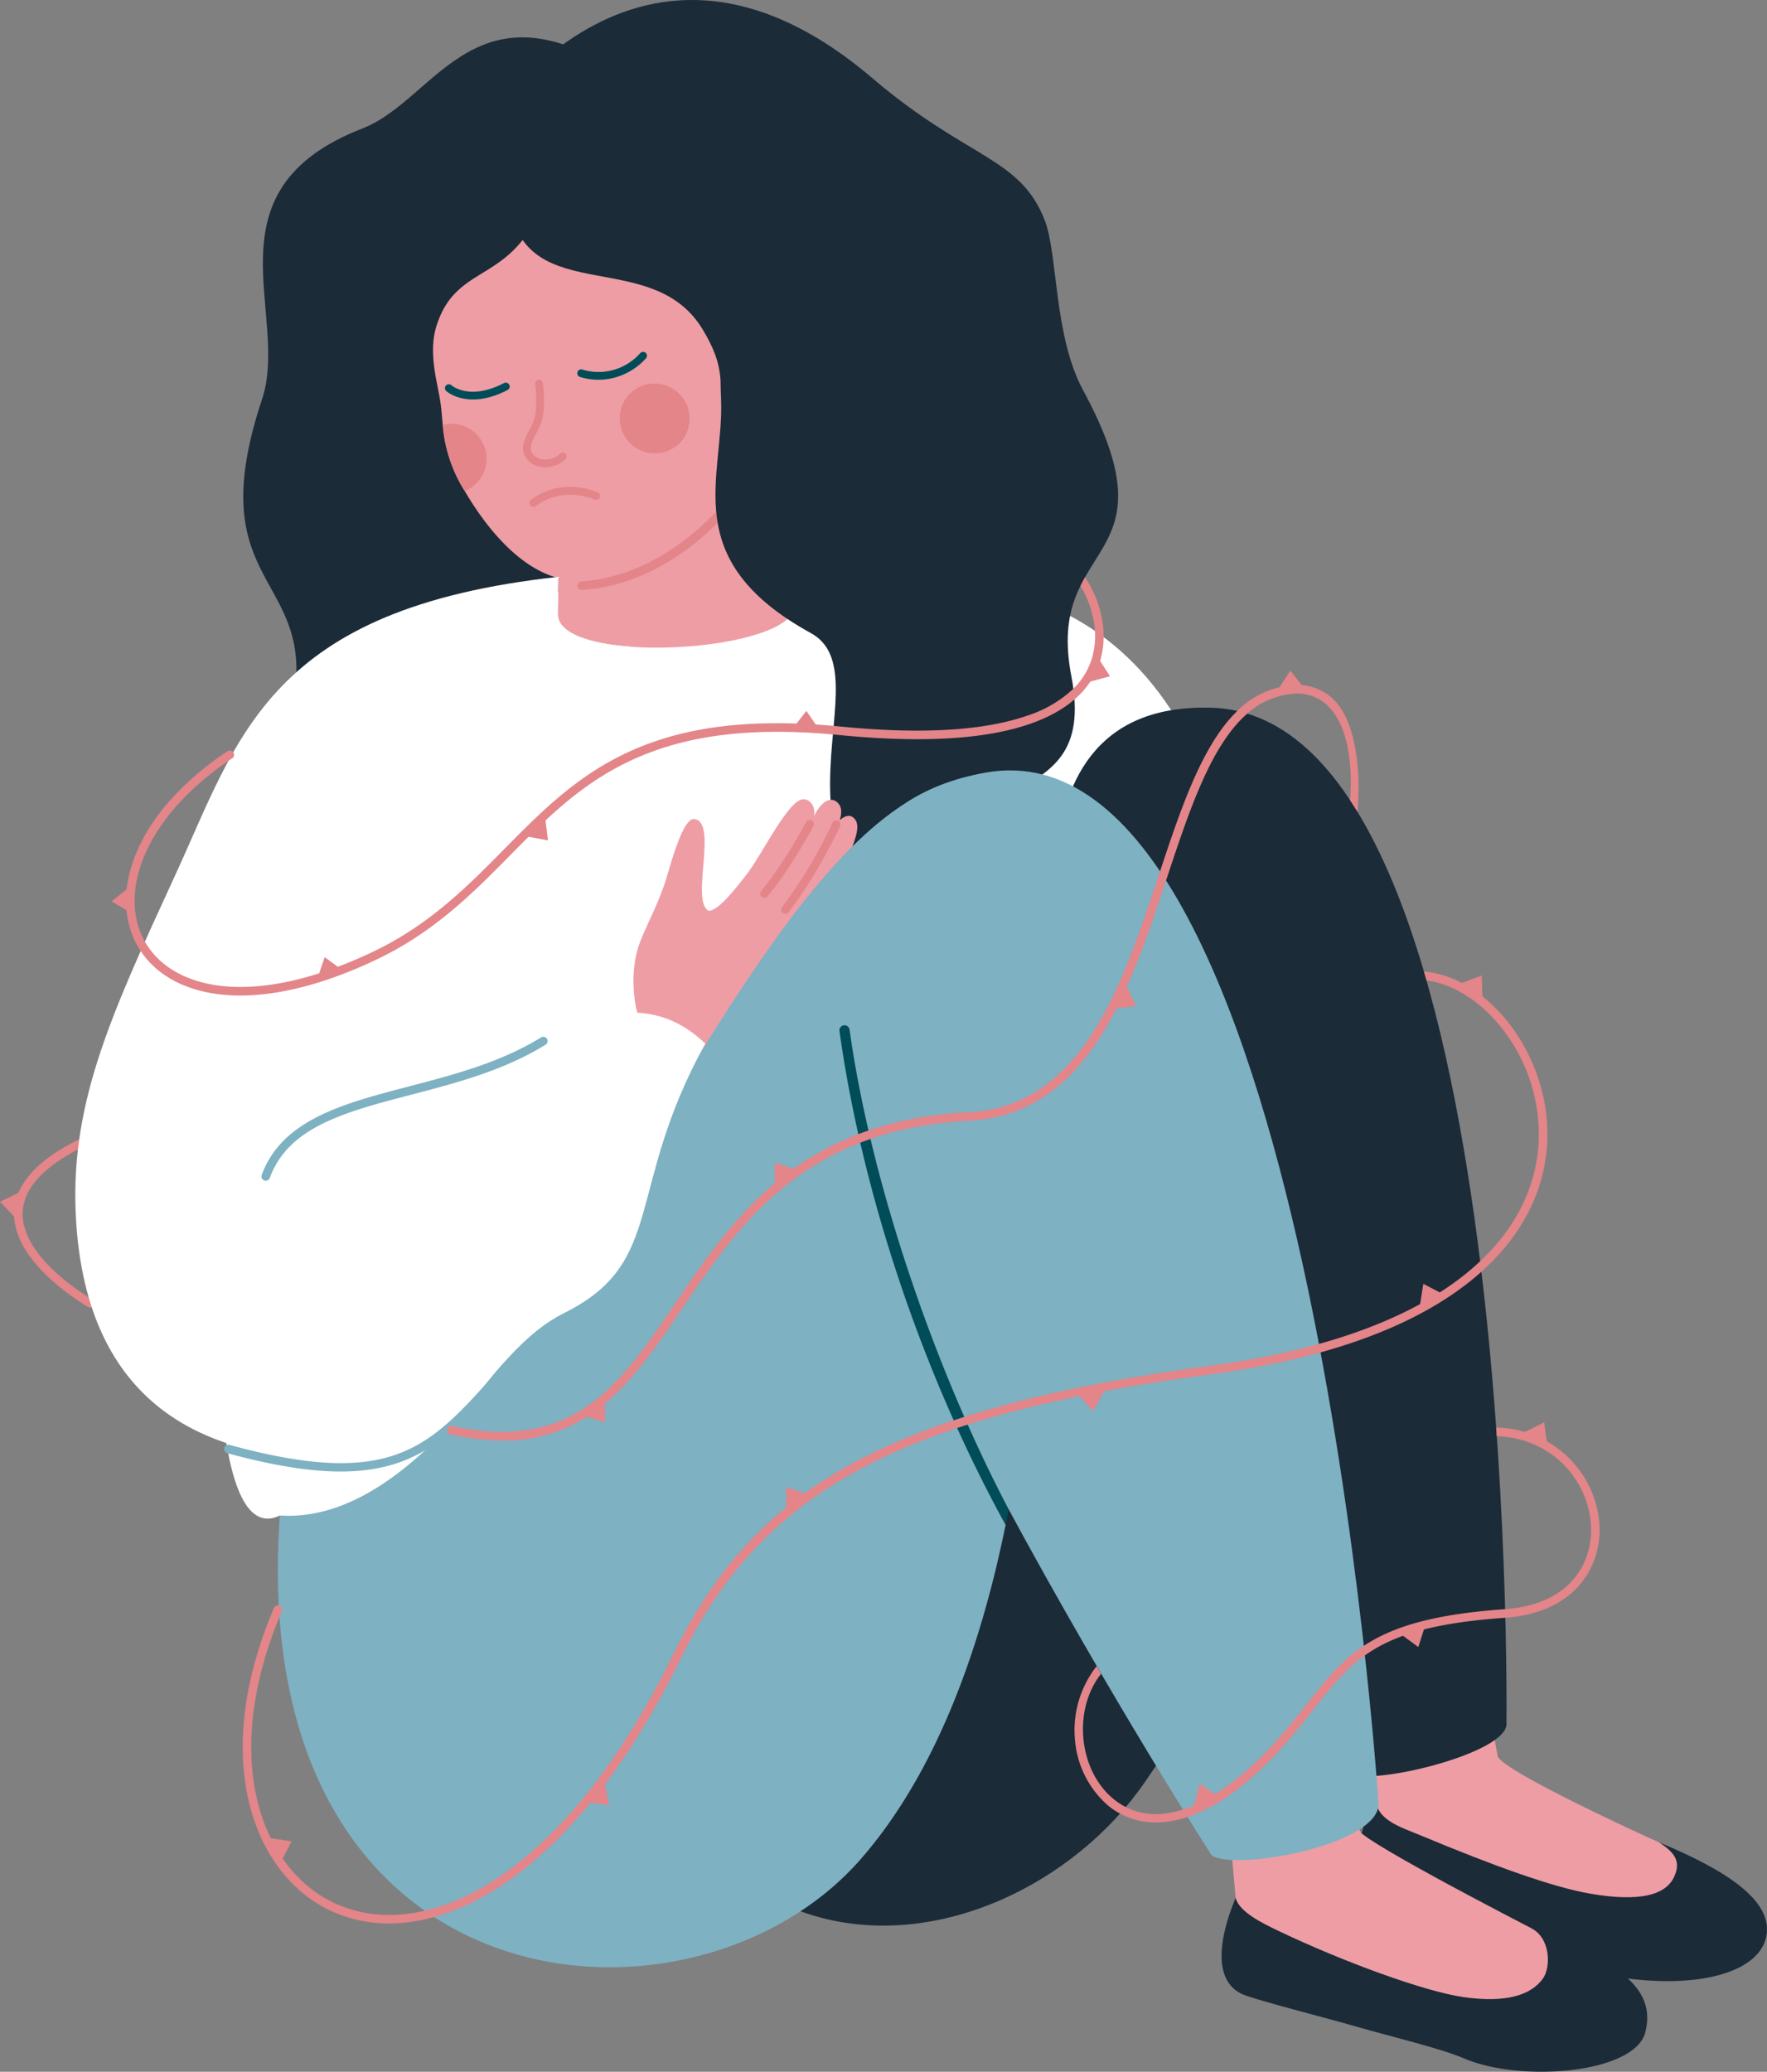
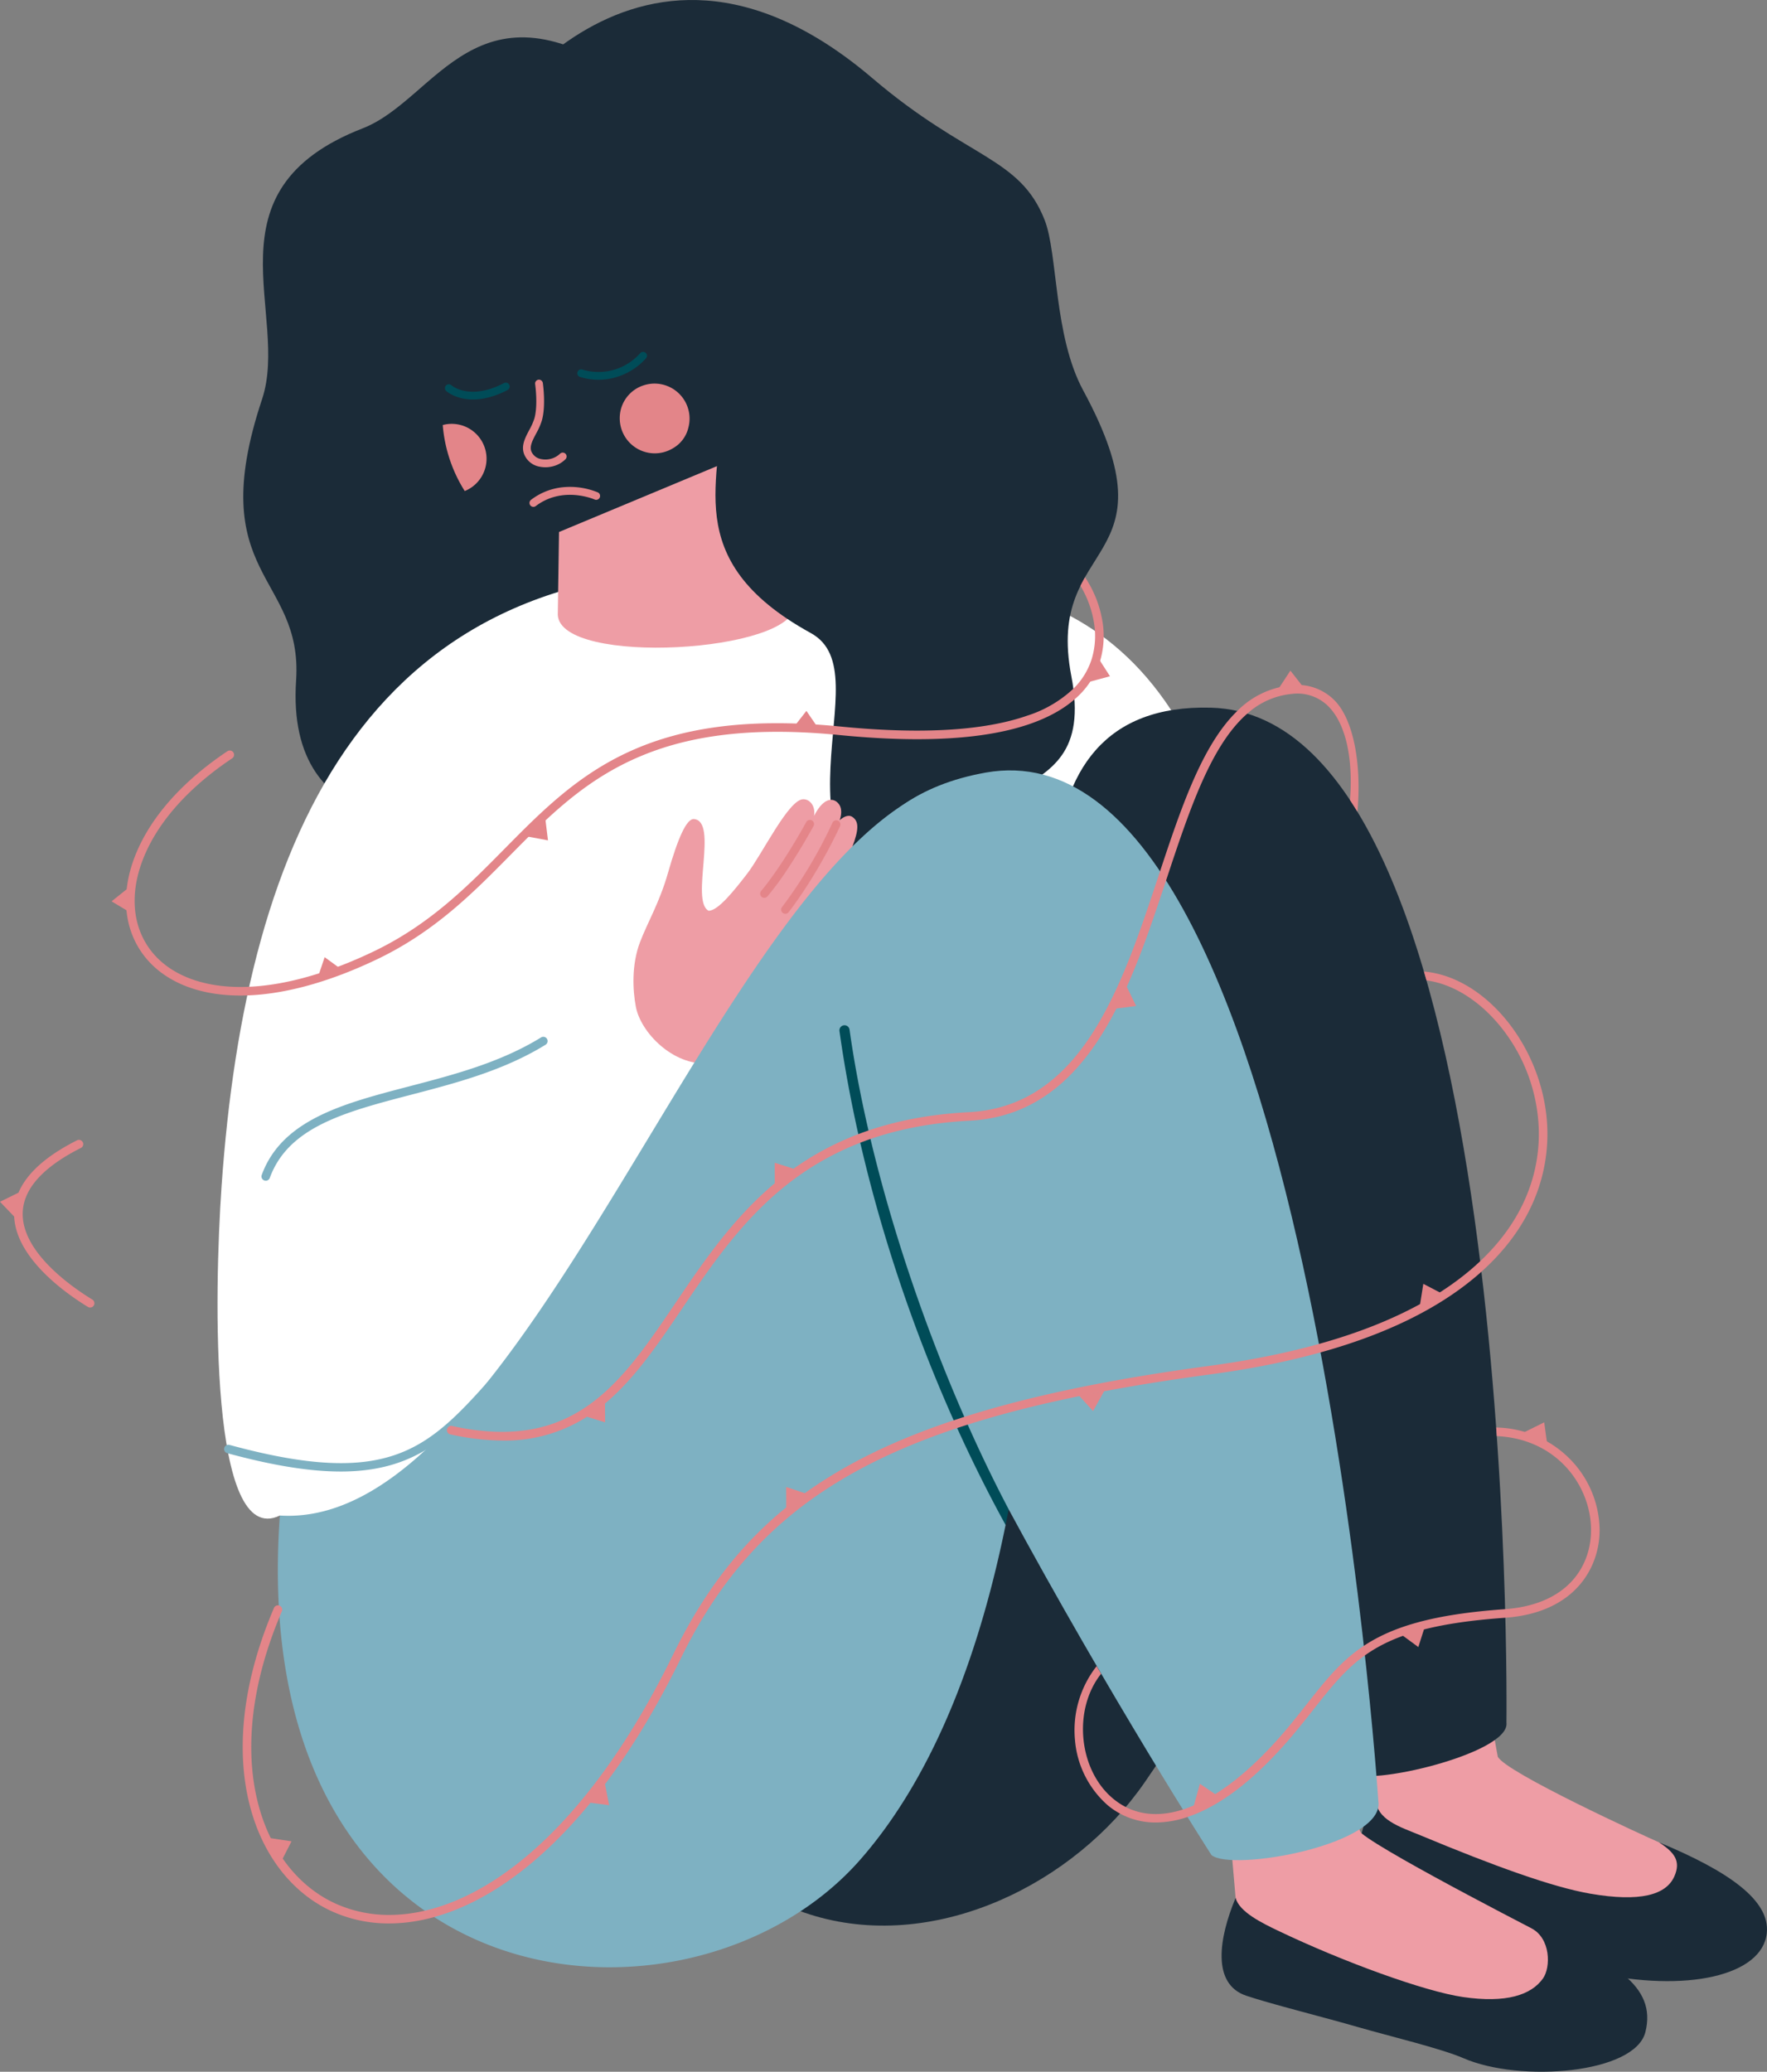
<svg xmlns="http://www.w3.org/2000/svg" width="410.495" height="481.205" viewBox="0 0 410.495 481.205">
  <rect x="0" y="0" width="410.495" height="481.205" fill="#808080" stroke="none" />
  <defs>
    <clipPath id="clip-path">
      <rect id="Rectangle_821" data-name="Rectangle 821" width="410.495" height="481.205" fill="none" />
    </clipPath>
  </defs>
  <g id="general-lp-img4" clip-path="url(#clip-path)">
    <path id="Path_14175" data-name="Path 14175" d="M214.093,138.267c-6.95,25.6-150.192,93.438-145.306,19.782,1.634-24.624-21.66-24.066-7.907-65.323,6.559-19.679-13.753-48.477,23.378-62.917,17.376-6.757,26.474-36.443,62.573-11,19.215,13.541,67.262,119.459,67.262,119.459" fill="#1b2b38" />
    <path id="Path_14176" data-name="Path 14176" d="M4.368,276.991,0,279.132l3.447,3.606Z" fill="#e38589" />
    <path id="Path_14177" data-name="Path 14177" d="M20.944,303.706a.984.984,0,0,1-.517-.146C15.136,300.328,2.878,291.7,3.291,281.474c.251-6.253,5.134-11.827,14.512-16.568a1,1,0,1,1,.9,1.776c-8.685,4.391-13.2,9.395-13.421,14.872-.37,9.175,11.2,17.259,16.185,20.308a1,1,0,0,1-.521,1.844" fill="#e38589" />
    <path id="Path_14178" data-name="Path 14178" d="M338.79,365c2.313,1.126,8.946,42.522,9.156,43,1.593,3.583,34.635,18.711,37.422,19.9,1.616.693,9.352,4.287,13.536,8.361,0,0,1.9,15.944-27.22,12.72-7.56-.838-33.333-4.54-45.488-8.929-8.535-3.083-6.162-13.371-6.515-21.308-.157-3.527-9.685-34.138-10.5-36.208,0,0,5.781-29.14,29.613-17.536" fill="#ee9da5" />
    <path id="Path_14179" data-name="Path 14179" d="M385.368,427.9c16.322,6.768,25.877,13.536,25.081,21.1-1.042,9.9-18.711,13.933-40.209,9.156-5.518-1.226-18-8.7-25.08-10.749-8.5-2.456-16.9-2.587-22.69-4.536-8.036-2.7-8.75-15.154-2.9-25.2.114,5.057,5.687,6.649,10.465,8.64,16.956,7.065,30.615,12.018,39.412,13.535,11.545,1.991,17.585.307,19.507-3.981,1.6-3.563.069-5.608-3.583-7.962" fill="#1b2b38" />
    <path id="Path_14180" data-name="Path 14180" d="M285.6,424.066c-1.766-10.1-3.866-21.25-4.329-22.42,0,0,1.4-28.906,25.232-17.3,1.986.967,10,26.95,10,26.95-1.246,6.065-1.607,13.363-.16,14.558,6.153,5.08,44.84,24.817,45.23,25.015l-.771,1.516c7.754,6.854,17.077,19.483-17.028,15.707-7.56-.837-33.334-4.54-45.488-8.929-7.134-2.577-9.151-8.337-9.828-14.793l-1.1.082Z" fill="#ee9da5" />
    <path id="Path_14181" data-name="Path 14181" d="M355.7,447.843c19.066,7.37,29.276,13.378,26.537,24.17-2.443,9.629-29.052,11.777-42.254,6.046-5.185-2.251-17.207-5.121-24.284-7.165-8.5-2.457-20.391-5.4-26.182-7.348-8.036-2.7-6.4-13.315-2.47-22.725.846,3.276,6.193,5.868,9.835,7.611,15.3,7.32,34.139,14.13,42.973,15.418,10.081,1.47,15.864-.47,18.593-4.307,1.838-2.583,1.838-9.351-2.748-11.7" fill="#1b2b38" />
    <path id="Path_14182" data-name="Path 14182" d="M284.7,192.774c30.05,96.662-52.892,201.166-125.439,201.282S65.781,351.641,65,352.017c-16.358,7.894-15.269-51.5-13.526-76.5,5.659-81.187,34.283-148.139,124.86-142.907C218,135.014,264.07,126.419,284.7,192.774" fill="#fff" />
    <path id="Path_14183" data-name="Path 14183" d="M180.236,102.564l4.41,37.947c.142,11.05-54.467,14.314-55.067,2.308l.287-19.25Z" fill="#ee9da5" />
-     <path id="Path_14184" data-name="Path 14184" d="M169.518,84.227c8.51,33.61-14.132,48.648-33.514,50.568-13.454,1.332-23.7-13.337-27.988-20.651-.015-.028-.04-.061-.055-.089a33.768,33.768,0,0,1-5.1-15.33c-.121-1.21-.216-2.443-.345-3.714-.213-2.04-.663-4.168-1.138-6.606-1.472-7.6-.608-11.167.5-14.078,5.284-13.905,18.483-8.181,25.38-30.382,4.452-14.3,36.7,18.323,42.264,40.282" fill="#ee9da5" />
-     <path id="Path_14185" data-name="Path 14185" d="M135.52,137c21.657-1.614,35.167-20,35.735-20.786a1,1,0,0,0-1.614-1.165c-.134.186-13.734,18.643-34.663,19.993h-.01a1,1,0,0,0,.138,1.986l.414-.029" fill="#e38589" />
    <path id="Path_14186" data-name="Path 14186" d="M143.975,97.108a8.138,8.138,0,0,0,12.373,7,7.465,7.465,0,0,0,3.551-4.705,8.137,8.137,0,0,0-10.379-9.9,7.984,7.984,0,0,0-5.545,7.6" fill="#e38589" />
    <path id="Path_14187" data-name="Path 14187" d="M112.951,105.424a8.1,8.1,0,0,1-4.989,8.631,33.756,33.756,0,0,1-5.106-15.331,8.606,8.606,0,0,1,.961-.2,8.1,8.1,0,0,1,9.134,6.9" fill="#e38589" />
    <path id="Path_14188" data-name="Path 14188" d="M113.6,92.283c-6.32,1.665-9.76-1.3-9.931-1.457a.9.9,0,0,1,1.195-1.347c.189.164,4.337,3.613,12.222-.5a.9.9,0,1,1,.834,1.6,20.8,20.8,0,0,1-4.32,1.71" fill="#004c58" />
    <path id="Path_14189" data-name="Path 14189" d="M142,87.9a14.452,14.452,0,0,1-7.3-.359.9.9,0,0,1,.614-1.693,12.922,12.922,0,0,0,13.429-3.836.9.9,0,0,1,1.313,1.232A15.112,15.112,0,0,1,142,87.9" fill="#004c58" />
    <path id="Path_14190" data-name="Path 14190" d="M128.471,108.3a6.825,6.825,0,0,1-3.126.094,4.732,4.732,0,0,1-3.6-2.945c-.714-1.935.26-3.777,1.2-5.559a14.6,14.6,0,0,0,1.2-2.69c.874-3.086.184-7.936.177-7.984a.9.9,0,0,1,1.782-.26c.031.214.753,5.277-.227,8.734a15.824,15.824,0,0,1-1.344,3.041c-.826,1.563-1.539,2.914-1.1,4.095a2.985,2.985,0,0,0,2.282,1.806,4.942,4.942,0,0,0,4.372-1.232.9.9,0,1,1,1.293,1.253,6.294,6.294,0,0,1-2.911,1.647" fill="#e38589" />
    <path id="Path_14191" data-name="Path 14191" d="M109.622,33.422s36.231-63.668,93.054-15.253C224.813,37.03,236.927,36.4,242.691,51.126c3.094,7.907,2.063,26.817,8.939,39.538,22.261,41.183-8.971,34-2.75,66.354,6.876,35.756-32.318,16.5-34.381,61.542-40.064-21.854-8.742-61.958-26.129-71.512-31.287-17.19-20-36.307-20.87-54.544-.063-1.325-.076-2.675-.108-4.049-.248-4.528-1.824-8-4.054-11.767-12.174-20.559-43.511-3.465-45.41-32.422Z" fill="#1b2b38" />
    <path id="Path_14192" data-name="Path 14192" d="M130.634,113.185a17.025,17.025,0,0,1,8.241,1.178.908.908,0,0,1-.75,1.654c-.088-.04-7.389-3.226-13.66,1.526a.908.908,0,1,1-1.1-1.447,14.543,14.543,0,0,1,7.266-2.911" fill="#e38589" />
    <path id="Path_14193" data-name="Path 14193" d="M194.16,186.1c-1.18-.773-3.133-.366-5.058,3.431.4-2.113-.814-3.906-2.51-3.892-3.4.027-9.548,12.815-13.033,17.317-2.909,3.758-6.732,8.629-8.948,8.581-4.293-2.253,2.33-20.787-3.384-21.294-1.728-.154-3.743,4.424-6.064,12.56-1.949,6.836-4.727,11.422-6.483,16.04-2.017,5.3-1.67,11.272-.97,14.979,1.142,6.054,8.653,13.645,16.631,13.165,7.089-.426,22.85-17.081,29.33-27.739,1.468-2.418,11.541-20.848,7.7-23.59-.855-.611-2.045-.43-3.4,1.143,1.606-4.206,1.58-6.049.007-7.08-.787-.516-1.894-.115-2.9.774.548-1.639.589-3.41-.914-4.4" fill="#ee9da5" />
    <path id="Path_14194" data-name="Path 14194" d="M183.445,201.121a68.152,68.152,0,0,1-5.147,7.07.966.966,0,1,1-1.45-1.276c.043-.049,4.41-5.065,10.445-15.954a.966.966,0,1,1,1.689.936c-2.082,3.757-3.959,6.816-5.537,9.224" fill="#e48589" />
    <path id="Path_14195" data-name="Path 14195" d="M187.029,206.454c-2.254,3.44-3.816,5.406-3.847,5.445a.966.966,0,0,1-1.508-1.207A108.135,108.135,0,0,0,193.393,191.1a.966.966,0,1,1,1.749.82,118.769,118.769,0,0,1-8.113,14.534" fill="#e48589" />
    <path id="Path_14196" data-name="Path 14196" d="M134.407,332.738s73.263-18.285,113.445-145.677c16.2-51.358,67.242,35.1,60.2,126.175-3.114,40.254-23.2,73.334-42.113,100.729-32.55,47.14-127.5,62.893-131.529-81.227" fill="#1b2b38" />
    <path id="Path_14197" data-name="Path 14197" d="M314.314,411.673s-131.173-249.929-33.021-247.3c71.774,1.919,68.674,235.753,68.674,235.753.908,7.268-33.382,15.071-35.653,11.55" fill="#1b2b38" />
    <path id="Path_14198" data-name="Path 14198" d="M234.323,350.558v0a4.881,4.881,0,0,0-.713,3.639c-5.577,27.477-15.617,57.016-33.715,77.694-39.273,44.87-143.087,35.861-134.886-79.88,57.51,3.651,102.026-152.215,154.178-169.732.971-.326,21.279-12.791,21.362,99.506a376.326,376.326,0,0,1-6.226,68.769" fill="#7eb1c2" />
    <path id="Path_14199" data-name="Path 14199" d="M281.44,430.879s-23.423-36.406-47.707-81.391c-37.021-68.58-68.172-158.746-4.737-170.04C303.87,166.117,320.2,418.315,320.2,418.315c1.7,10.1-33.947,16.522-38.765,12.564" fill="#7eb1c2" />
-     <path id="Path_14200" data-name="Path 14200" d="M163.85,242.4c-18.709,33.837-9,50.681-32.644,62.5-20.7,10.352-22.692,37.822-61.308,33.841-19.4-2-48.965-9.954-52.152-54.143-1.984-27.539,7.825-48.4,23.09-81.613,14.66-31.885,21.7-61.669,88.874-68.995l-.131,8.829c.22,4.4,7.688,6.745,17.057,7.412l-9.06,86.2c7.166-1.592,16.72-3.184,26.274,5.972" fill="#fff" />
    <path id="Path_14201" data-name="Path 14201" d="M234.323,350.562c-.227,1.21-.466,2.42-.713,3.639-19.236-35-33.269-76.667-38.588-114.7a1.182,1.182,0,1,1,2.341-.327c4.952,35.368,19.6,78.415,36.96,111.386" fill="#004c58" />
    <path id="Path_14202" data-name="Path 14202" d="M61.738,274.247a1,1,0,0,1-.935-1.337c4.7-12.861,19-16.6,34.148-20.551,10.458-2.731,21.272-5.556,30.758-11.4a.995.995,0,0,1,1.044,1.694c-9.739,6.006-20.7,8.868-31.3,11.636-15.26,3.986-28.44,7.428-32.781,19.309a1,1,0,0,1-.935.654" fill="#7eb1c2" />
    <path id="Path_14203" data-name="Path 14203" d="M79.139,341.791c-7.032,0-15.582-1.325-26.421-4.281a1,1,0,0,1,.524-1.921c37.872,10.33,46.417.725,61.929-16.71l1.161-1.3a1,1,0,1,1,1.486,1.324l-1.16,1.3c-11.209,12.6-19.209,21.589-37.519,21.589" fill="#7eb1c2" />
    <path id="Path_14204" data-name="Path 14204" d="M29.9,206.17l-3.981,3.185,3.981,2.388Z" fill="#e38589" />
    <path id="Path_14205" data-name="Path 14205" d="M79.346,225.191l-3.928-2.87-1.587,4.729Z" fill="#e38589" />
    <path id="Path_14206" data-name="Path 14206" d="M135.929,328.934l4.647,1.44-.034-4.988Z" fill="#e38589" />
    <path id="Path_14207" data-name="Path 14207" d="M184.624,271.552l-4.636-1.475,0,4.989Z" fill="#e38589" />
    <path id="Path_14208" data-name="Path 14208" d="M259.108,234.281l4.825-.62-2.334-4.8Z" fill="#e38589" />
-     <path id="Path_14209" data-name="Path 14209" d="M344.392,231.435l-.171-4.861-4.994,1.878Z" fill="#e38589" />
    <path id="Path_14210" data-name="Path 14210" d="M334.965,300.45l-4.31-2.256-.837,5.269Z" fill="#e38589" />
    <path id="Path_14211" data-name="Path 14211" d="M282.775,417.052l-4.025-2.731-1.431,5.14Z" fill="#e38589" />
    <path id="Path_14212" data-name="Path 14212" d="M325.574,379.685l3.921,2.878,1.62-5.084Z" fill="#e38589" />
    <path id="Path_14213" data-name="Path 14213" d="M359.395,335.184l-.657-4.82-4.78,2.37Z" fill="#e38589" />
    <path id="Path_14214" data-name="Path 14214" d="M187.253,346.924l-4.615-1.538.016,5.335Z" fill="#e38589" />
    <path id="Path_14215" data-name="Path 14215" d="M136.69,418.668l4.824.628-1.036-5.234Z" fill="#e38589" />
    <path id="Path_14216" data-name="Path 14216" d="M65.506,432.014l2.219-4.329-5.276-.792Z" fill="#e38589" />
    <path id="Path_14217" data-name="Path 14217" d="M250.654,324.15l3.273,3.6,2.6-4.662Z" fill="#e38589" />
    <path id="Path_14218" data-name="Path 14218" d="M302.775,159.6l-3-3.829-2.93,4.459Z" fill="#e38589" />
    <path id="Path_14219" data-name="Path 14219" d="M122.52,194.3l4.782.895-.609-4.951Z" fill="#e38589" />
    <path id="Path_14220" data-name="Path 14220" d="M190.086,169.133l-2.749-4.013-3.07,3.931Z" fill="#e38589" />
    <path id="Path_14221" data-name="Path 14221" d="M253.161,158.345l4.7-1.272-2.7-4.2Z" fill="#e38589" />
    <path id="Path_14222" data-name="Path 14222" d="M371.609,355.044c.139,8.814-5.51,19.519-21.892,20.709a.543.543,0,0,1-.079.008c-17.039,1.2-26.1,4.141-32.549,8.735-4.228,3.013-7.333,6.74-10.833,11.151-.346.438-.7.883-1.055,1.333-1.321,1.672-2.687,3.4-4.2,5.231-8.714,10.51-17.17,17.179-25.14,19.822-.139.052-.279.1-.418.139a22.949,22.949,0,0,1-6.931,1.135,17.194,17.194,0,0,1-11.155-3.981,22.607,22.607,0,0,1-7.632-15.224A24.1,24.1,0,0,1,254.761,387c.347.6.693,1.186,1.035,1.775-6.6,8.321-5.27,22.338,2.823,29.022,4.479,3.7,10.012,4.471,16.163,2.508,7.576-2.416,16.08-8.985,24.683-19.36,1.5-1.815,2.862-3.531,4.172-5.2.557-.708,1.106-1.4,1.652-2.082,3.555-4.463,6.875-8.292,11.557-11.39,6.632-4.395,16-7.325,32.652-8.5l.167-.012c14.91-1.119,20.085-10.375,19.953-18.687-.155-9.973-7.882-20.865-21.9-21.506-.044-.661-.092-1.325-.14-1.994h.032a24.675,24.675,0,0,1,17.521,7.743,23.865,23.865,0,0,1,6.473,15.725" fill="#e38589" />
    <path id="Path_14223" data-name="Path 14223" d="M344.152,295.388c-.406.362-.82.721-1.246,1.083-13.452,11.406-34.2,19.061-61.678,22.751q-4.174.563-8.173,1.159C207,330.23,176.542,347.627,158.178,385.157c-21.446,43.827-47.395,61.6-67.8,61.6a31.821,31.821,0,0,1-13.332-2.838c-18.07-8.273-28.488-35.089-13.44-70.341a1,1,0,1,1,1.831.78c-14.551,34.082-4.757,59.879,12.437,67.753a30.013,30.013,0,0,0,12.564,2.668c19.67,0,44.89-17.465,65.95-60.5,9.865-20.16,22.441-33.7,40.766-43.887,17.736-9.861,41.765-16.884,75.162-21.912q4.223-.639,8.643-1.23c27.1-3.643,47.5-11.143,60.659-22.3q1.176-1,2.237-2c11.482-10.825,13.787-22.354,13.627-30.32a39.97,39.97,0,0,0-8.626-23.854c-4.957-6.255-11.287-10.252-17.461-11.048q-.293-1.033-.593-2.054a.9.9,0,0,1,.147,0c14.825,1.385,28.154,18.635,28.524,36.916.175,8.623-2.385,21.2-15.323,32.792" fill="#e38589" />
    <path id="Path_14224" data-name="Path 14224" d="M255.451,153.854a19.115,19.115,0,0,1-5.838,8.6c-2.988,2.593-7.209,4.893-13.109,6.553-5.945,1.675-13.6,2.689-23.417,2.689-5.356,0-11.356-.3-18.081-.966-.508-.052-1.014-.1-1.516-.141-19.556-1.764-33.418.423-44.227,4.868-13.189,5.415-21.842,14.182-30.764,23.218-8.6,8.708-17.489,17.712-30.853,24.114-11.614,5.563-22.513,8.444-31.819,8.444-1.407,0-2.778-.069-4.1-.2-9.115-.9-16.132-4.92-19.766-11.312-3.5-6.137-3.572-13.879-.22-21.8,3.617-8.547,10.912-16.647,21.093-23.434a.993.993,0,0,1,1.1,1.654c-9.85,6.574-16.9,14.371-20.357,22.557-3.1,7.337-3.067,14.457.113,20.044,3.3,5.814,9.782,9.475,18.236,10.311,9.771.976,21.832-1.815,34.865-8.056s21.815-15.127,30.3-23.719c8.66-8.774,17.076-17.3,29.467-22.866,11.315-5.089,25.947-7.712,47.119-5.807.5.044,1.018.093,1.533.144,17.823,1.764,31.93,1.076,41.969-2.042.478-.148.945-.3,1.4-.461a28.084,28.084,0,0,0,10.785-6.285,16.714,16.714,0,0,0,4.2-6.731,18.344,18.344,0,0,0,.6-8.468,24.065,24.065,0,0,0-3.16-8.688q.512-1.026,1.063-1.994a26.013,26.013,0,0,1,3.967,9.8,20.418,20.418,0,0,1-.574,9.974" fill="#e38589" />
    <path id="Path_14225" data-name="Path 14225" d="M315.353,188.557q-.854-1.4-1.732-2.731c.769-9.881-1.051-17.779-5.032-21.768a10.133,10.133,0,0,0-8.483-2.879,17.914,17.914,0,0,0-10.339,4.571c-8.448,7.333-13.448,22.4-18.659,38.11-4.36,13.138-8.87,26.729-15.737,37.346a54.431,54.431,0,0,1-5.327,7c-6.887,7.62-15.072,11.6-24.818,12.1-38.588,2.007-53.537,24.09-66.726,43.577-6.41,9.467-12.461,18.408-20.614,24.165a35.293,35.293,0,0,1-21.1,6.549,56.881,56.881,0,0,1-12.274-1.461,1,1,0,0,1,.43-1.943c28.405,6.29,39.293-9.8,51.905-28.429,13.448-19.869,28.691-42.39,68.271-44.444,9.622-.5,17.652-4.614,24.388-12.529a54.071,54.071,0,0,0,4.188-5.669c6.732-10.406,11.2-23.874,15.518-36.9,5.1-15.379,10.008-30.156,18.241-38.1a20.2,20.2,0,0,1,12.468-5.936,12.048,12.048,0,0,1,10.068,3.451c4.519,4.527,6.35,15.037,5.359,25.909" fill="#e38589" />
  </g>
</svg>